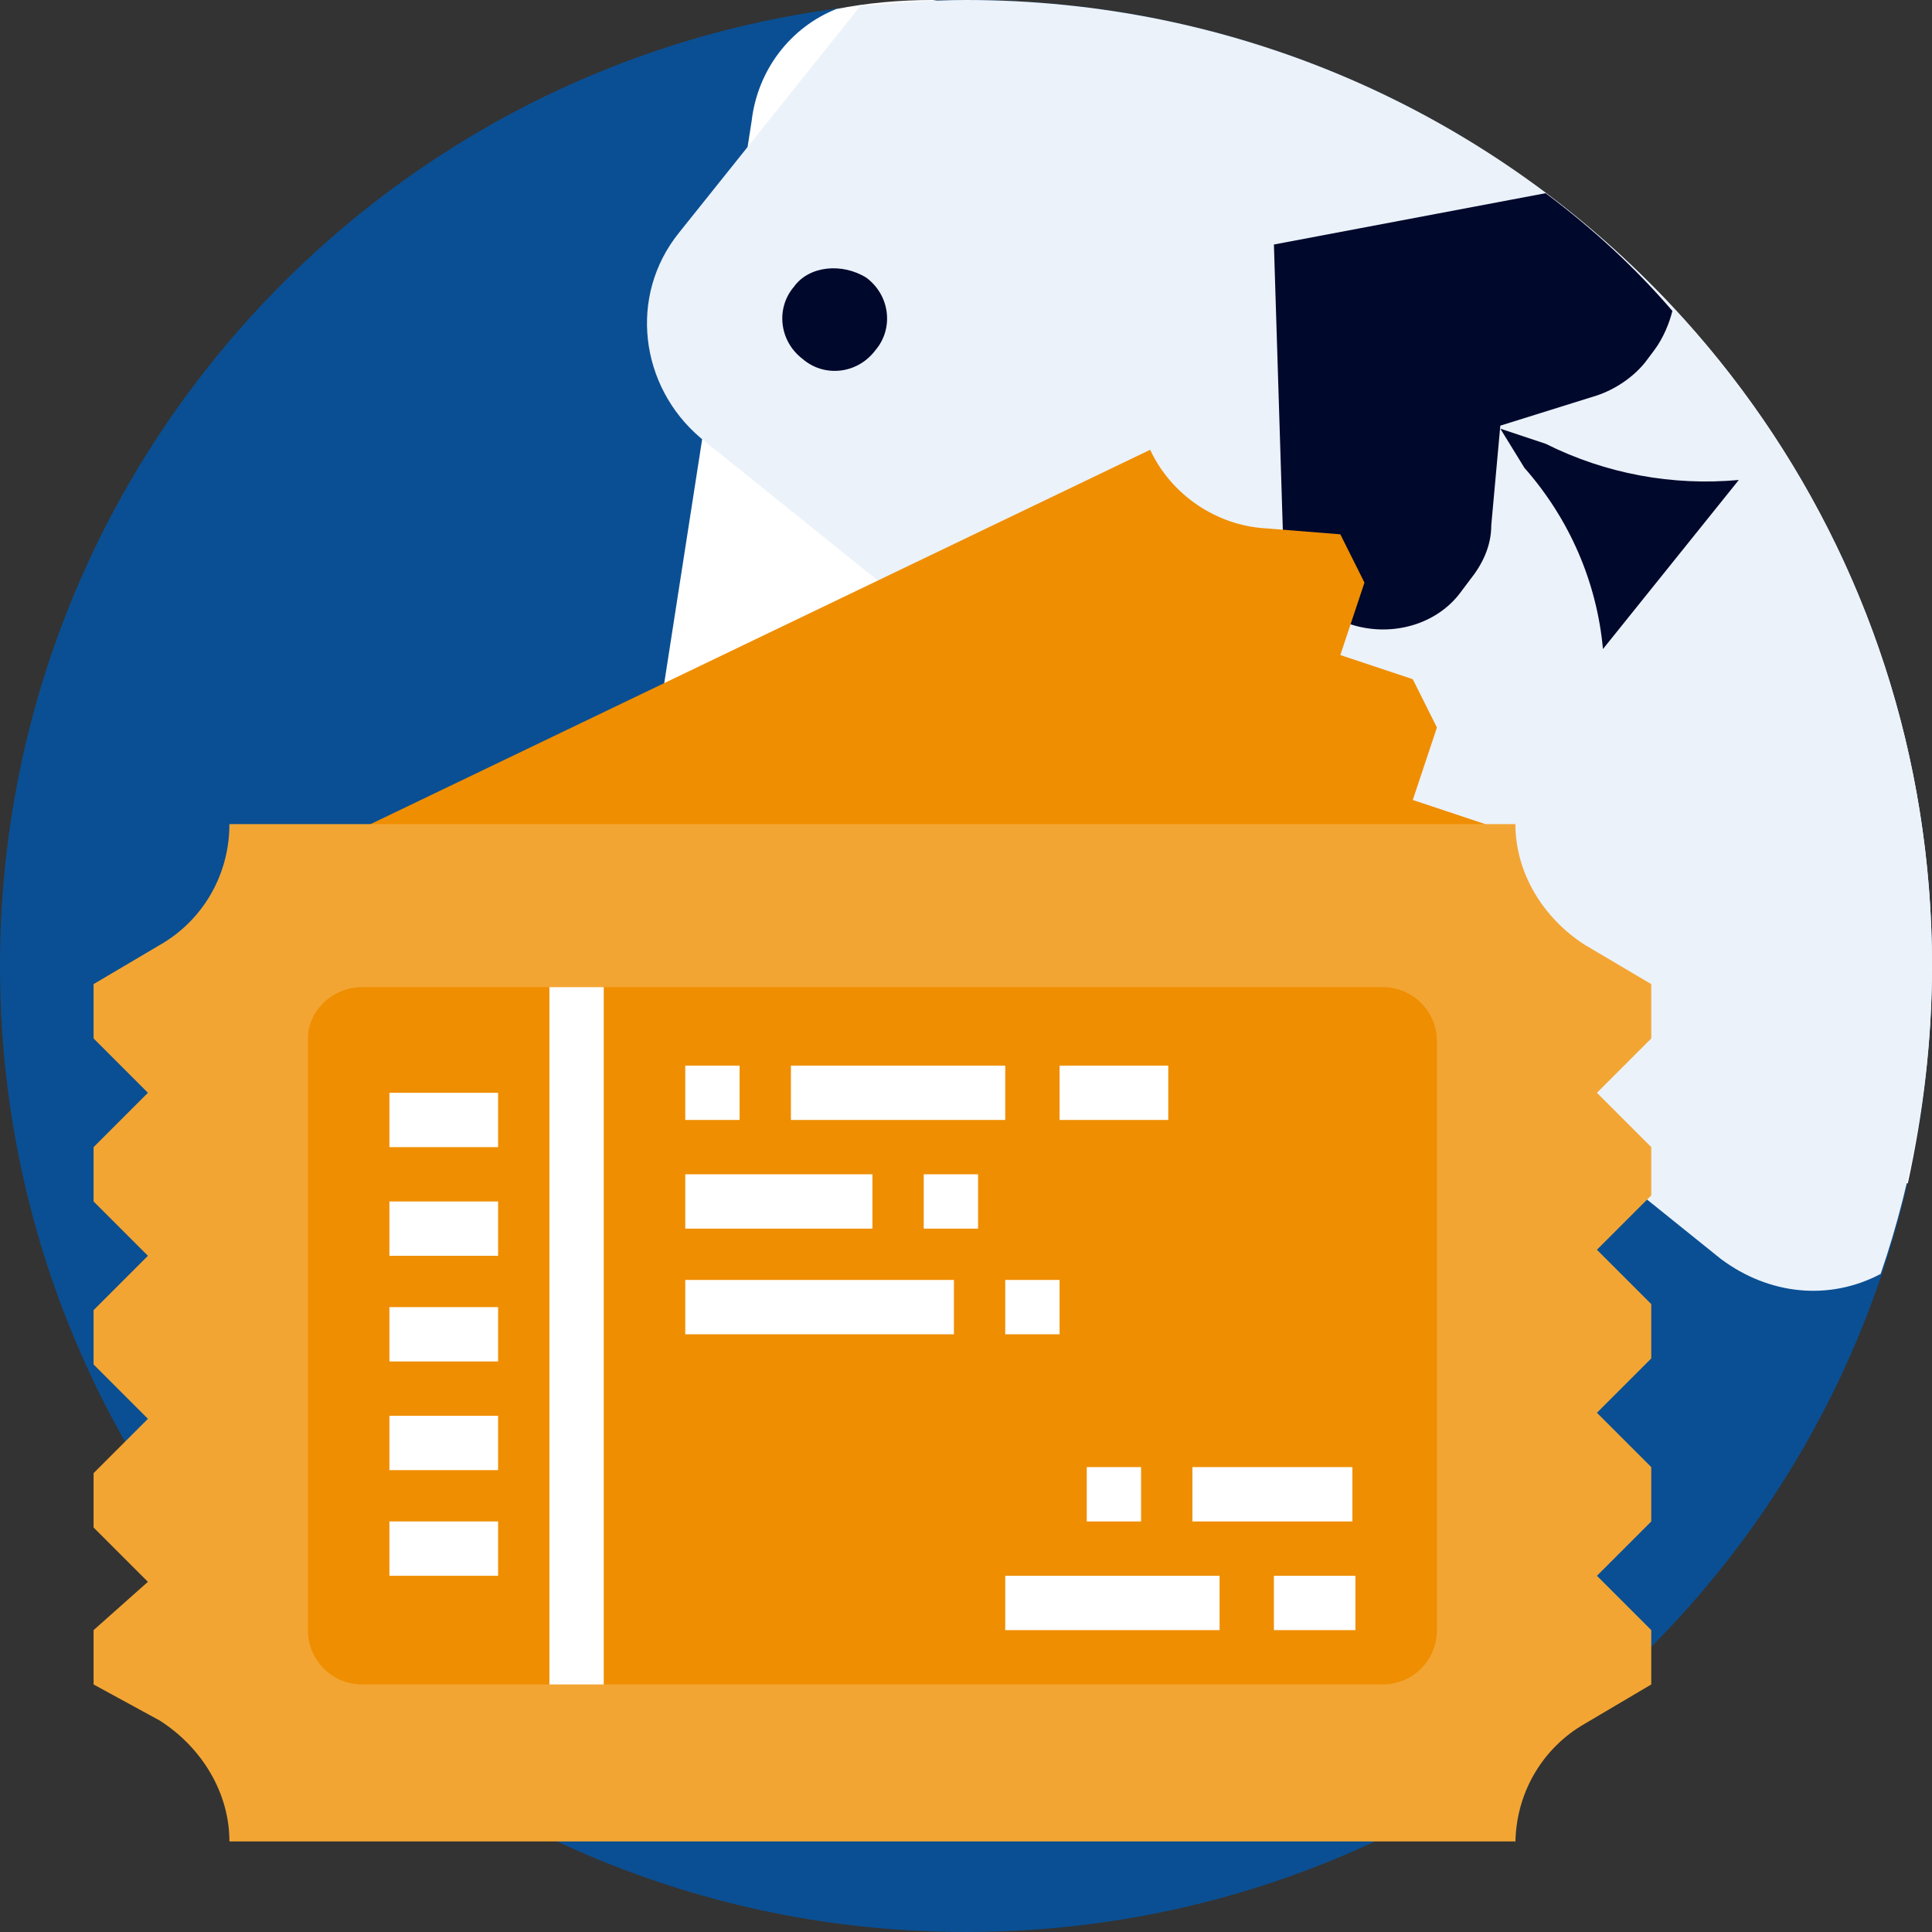
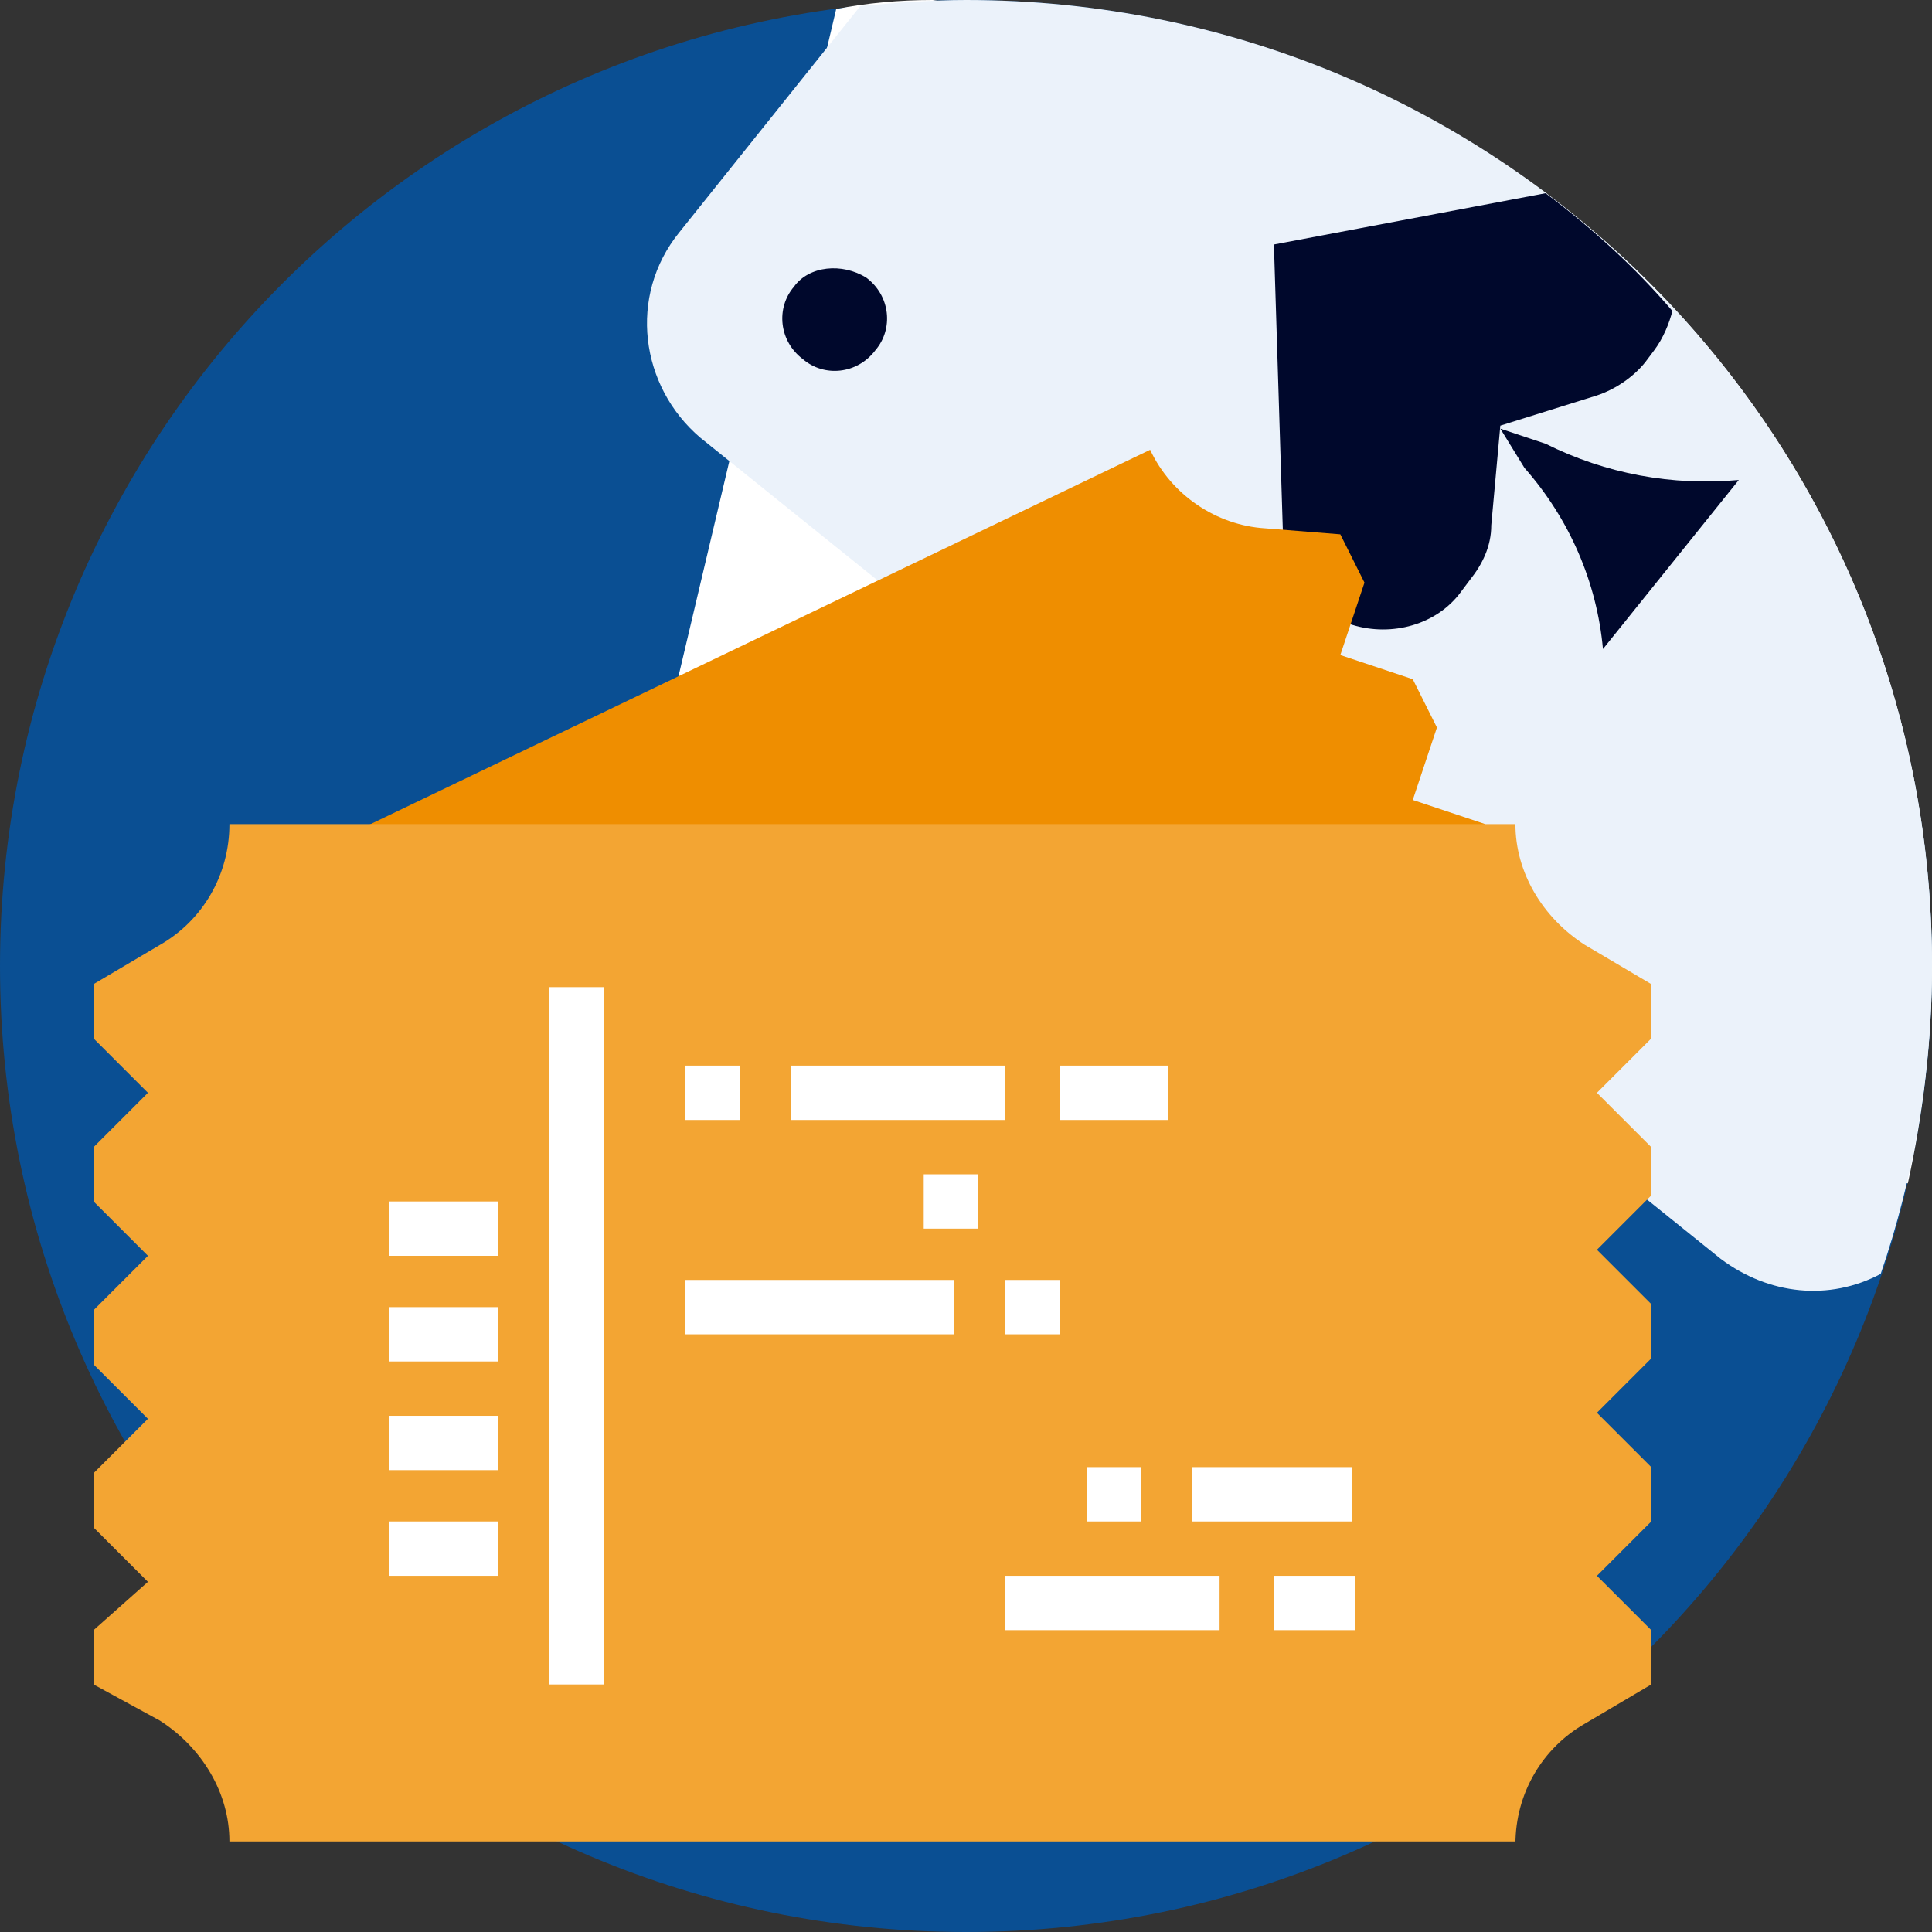
<svg xmlns="http://www.w3.org/2000/svg" width="64" height="64" viewBox="0 0 64 64" fill="none">
  <rect x="0" y="0" width="64" height="64" fill="#333333" stroke="none" />
  <g clip-path="url(#clip0_827_8009)">
    <path d="M32 64C49.673 64 64 49.673 64 32C64 14.327 49.673 0 32 0C14.327 0 0 14.327 0 32C0 49.673 14.327 64 32 64Z" fill="#0A4F93" />
-     <path d="M64 32C64 18.1 55.2 6.3 42.8 1.9L30.9 0C29.8 0 28.7 0.1 27.7 0.3C26.2 0.9 25.1 2.3 24.9 4L21.2 27.8C20.8 30.4 22.6 32.9 25.2 33.3L63.2 39.2C63.7 36.9 64 34.5 64 32Z" fill="white" />
+     <path d="M64 32C64 18.1 55.2 6.3 42.8 1.9L30.9 0C29.8 0 28.7 0.1 27.7 0.3L21.2 27.8C20.8 30.4 22.6 32.9 25.2 33.3L63.2 39.2C63.7 36.9 64 34.5 64 32Z" fill="white" />
    <path d="M26.6 29.5C25.7 29.4 25.1 28.5 25.2 27.6C25.3 26.7 26.2 26.1 27.1 26.2C28 26.3 28.6 27.2 28.5 28.1C28.4 29 27.5 29.7 26.6 29.5Z" fill="#DF4040" />
    <path d="M32 0C30.8 0 29.6 0.1 28.5 0.2L22.5 7.7C20.8 9.8 21.2 12.8 23.2 14.5L57 41.7C58.6 42.9 60.6 43.1 62.3 42.2C63.4 39 64 35.5 64 32C64 14.3 49.7 0 32 0Z" fill="#EBF2FA" />
    <path d="M51.2 6.4L42.2 8.1L42.5 17.7C42.5 19.1 43.4 20.3 44.8 20.7C46.1 21.1 47.6 20.7 48.4 19.6L48.7 19.2C49.1 18.7 49.4 18.1 49.4 17.4L49.7 14.1L52.9 13.1C53.5 12.9 54.1 12.5 54.5 12L54.8 11.6C55.1 11.2 55.3 10.7 55.4 10.3C54.2 8.9 52.8 7.6 51.2 6.4Z" fill="#00082C" />
    <path d="M53.1 21.5L57.6 15.9C55.4 16.1 53.2 15.7 51.2 14.7L49.7 14.2L50.5 15.5C52 17.2 52.9 19.3 53.1 21.5Z" fill="#00082C" />
    <path d="M26.3 9.5C25.7 10.2 25.8 11.3 26.6 11.9C27.3 12.5 28.4 12.4 29 11.6C29.6 10.9 29.5 9.8 28.7 9.2C27.9 8.7 26.8 8.8 26.3 9.5Z" fill="#00082C" />
    <path d="M49.4 28.2H10.4L38.1 14.9C38.8 16.4 40.3 17.4 41.9 17.5L44.4 17.7L45.2 19.3L44.4 21.7L46.8 22.5L47.6 24.1L46.8 26.5L49.2 27.3L49.4 28.2Z" fill="#EF8E00" />
    <path d="M50.2 61.1C50.2 59.4 51.1 57.9 52.5 57.1L54.7 55.8V54L52.9 52.2L54.7 50.4V48.6L52.9 46.8L54.7 45V43.2L52.9 41.4L54.7 39.6V38L52.9 36.2L54.7 34.4V32.6L52.5 31.3C51.1 30.4 50.2 28.9 50.2 27.3H7.6C7.6 29 6.7 30.5 5.3 31.3L3.1 32.6V34.4L4.9 36.2L3.1 38V39.8L4.9 41.6L3.1 43.4V45.2L4.9 47L3.1 48.8V50.6L4.9 52.4L3.1 54V55.8L5.3 57C6.7 57.9 7.6 59.4 7.6 61H50.2V61.1Z" fill="#F3A533" />
-     <path d="M12 32.7H45.8C46.8 32.7 47.6 33.5 47.6 34.5V54C47.6 55 46.8 55.8 45.8 55.8H12C11 55.8 10.2 55 10.2 54V34.4C10.2 33.5 11 32.7 12 32.7Z" fill="#EF8E00" />
    <path d="M20 32.7H18.2V55.8H20V32.7Z" fill="white" />
-     <path d="M16.5 36.2H12.9V38H16.5V36.2Z" fill="white" />
    <path d="M16.5 39.8H12.9V41.6H16.5V39.8Z" fill="white" />
    <path d="M16.5 43.3H12.9V45.1H16.5V43.3Z" fill="white" />
    <path d="M16.5 46.9H12.9V48.7H16.5V46.9Z" fill="white" />
    <path d="M16.5 50.4H12.9V52.2H16.5V50.4Z" fill="white" />
    <path d="M24.5 35.3H22.7V37.1H24.5V35.3Z" fill="white" />
    <path d="M33.3 35.3H26.2V37.1H33.3V35.3Z" fill="white" />
    <path d="M38.7 35.3H35.1V37.1H38.7V35.3Z" fill="white" />
-     <path d="M28.9 38.9H22.7V40.7H28.9V38.9Z" fill="white" />
    <path d="M32.4 38.9H30.6V40.7H32.4V38.9Z" fill="white" />
    <path d="M31.6 42.4H22.7V44.2H31.6V42.4Z" fill="white" />
    <path d="M35.1 42.4H33.3V44.2H35.1V42.4Z" fill="white" />
    <path d="M37.8 48.6H36V50.4H37.8V48.6Z" fill="white" />
    <path d="M44.8 48.6H39.5V50.4H44.8V48.6Z" fill="white" />
    <path d="M40.4 52.2H33.3V54H40.4V52.2Z" fill="white" />
    <path d="M44.9 52.2H42.2V54H44.9V52.2Z" fill="white" />
  </g>
  <defs>
    <clipPath id="clip0_827_8009">
      <rect width="64" height="64" fill="white" />
    </clipPath>
  </defs>
</svg>